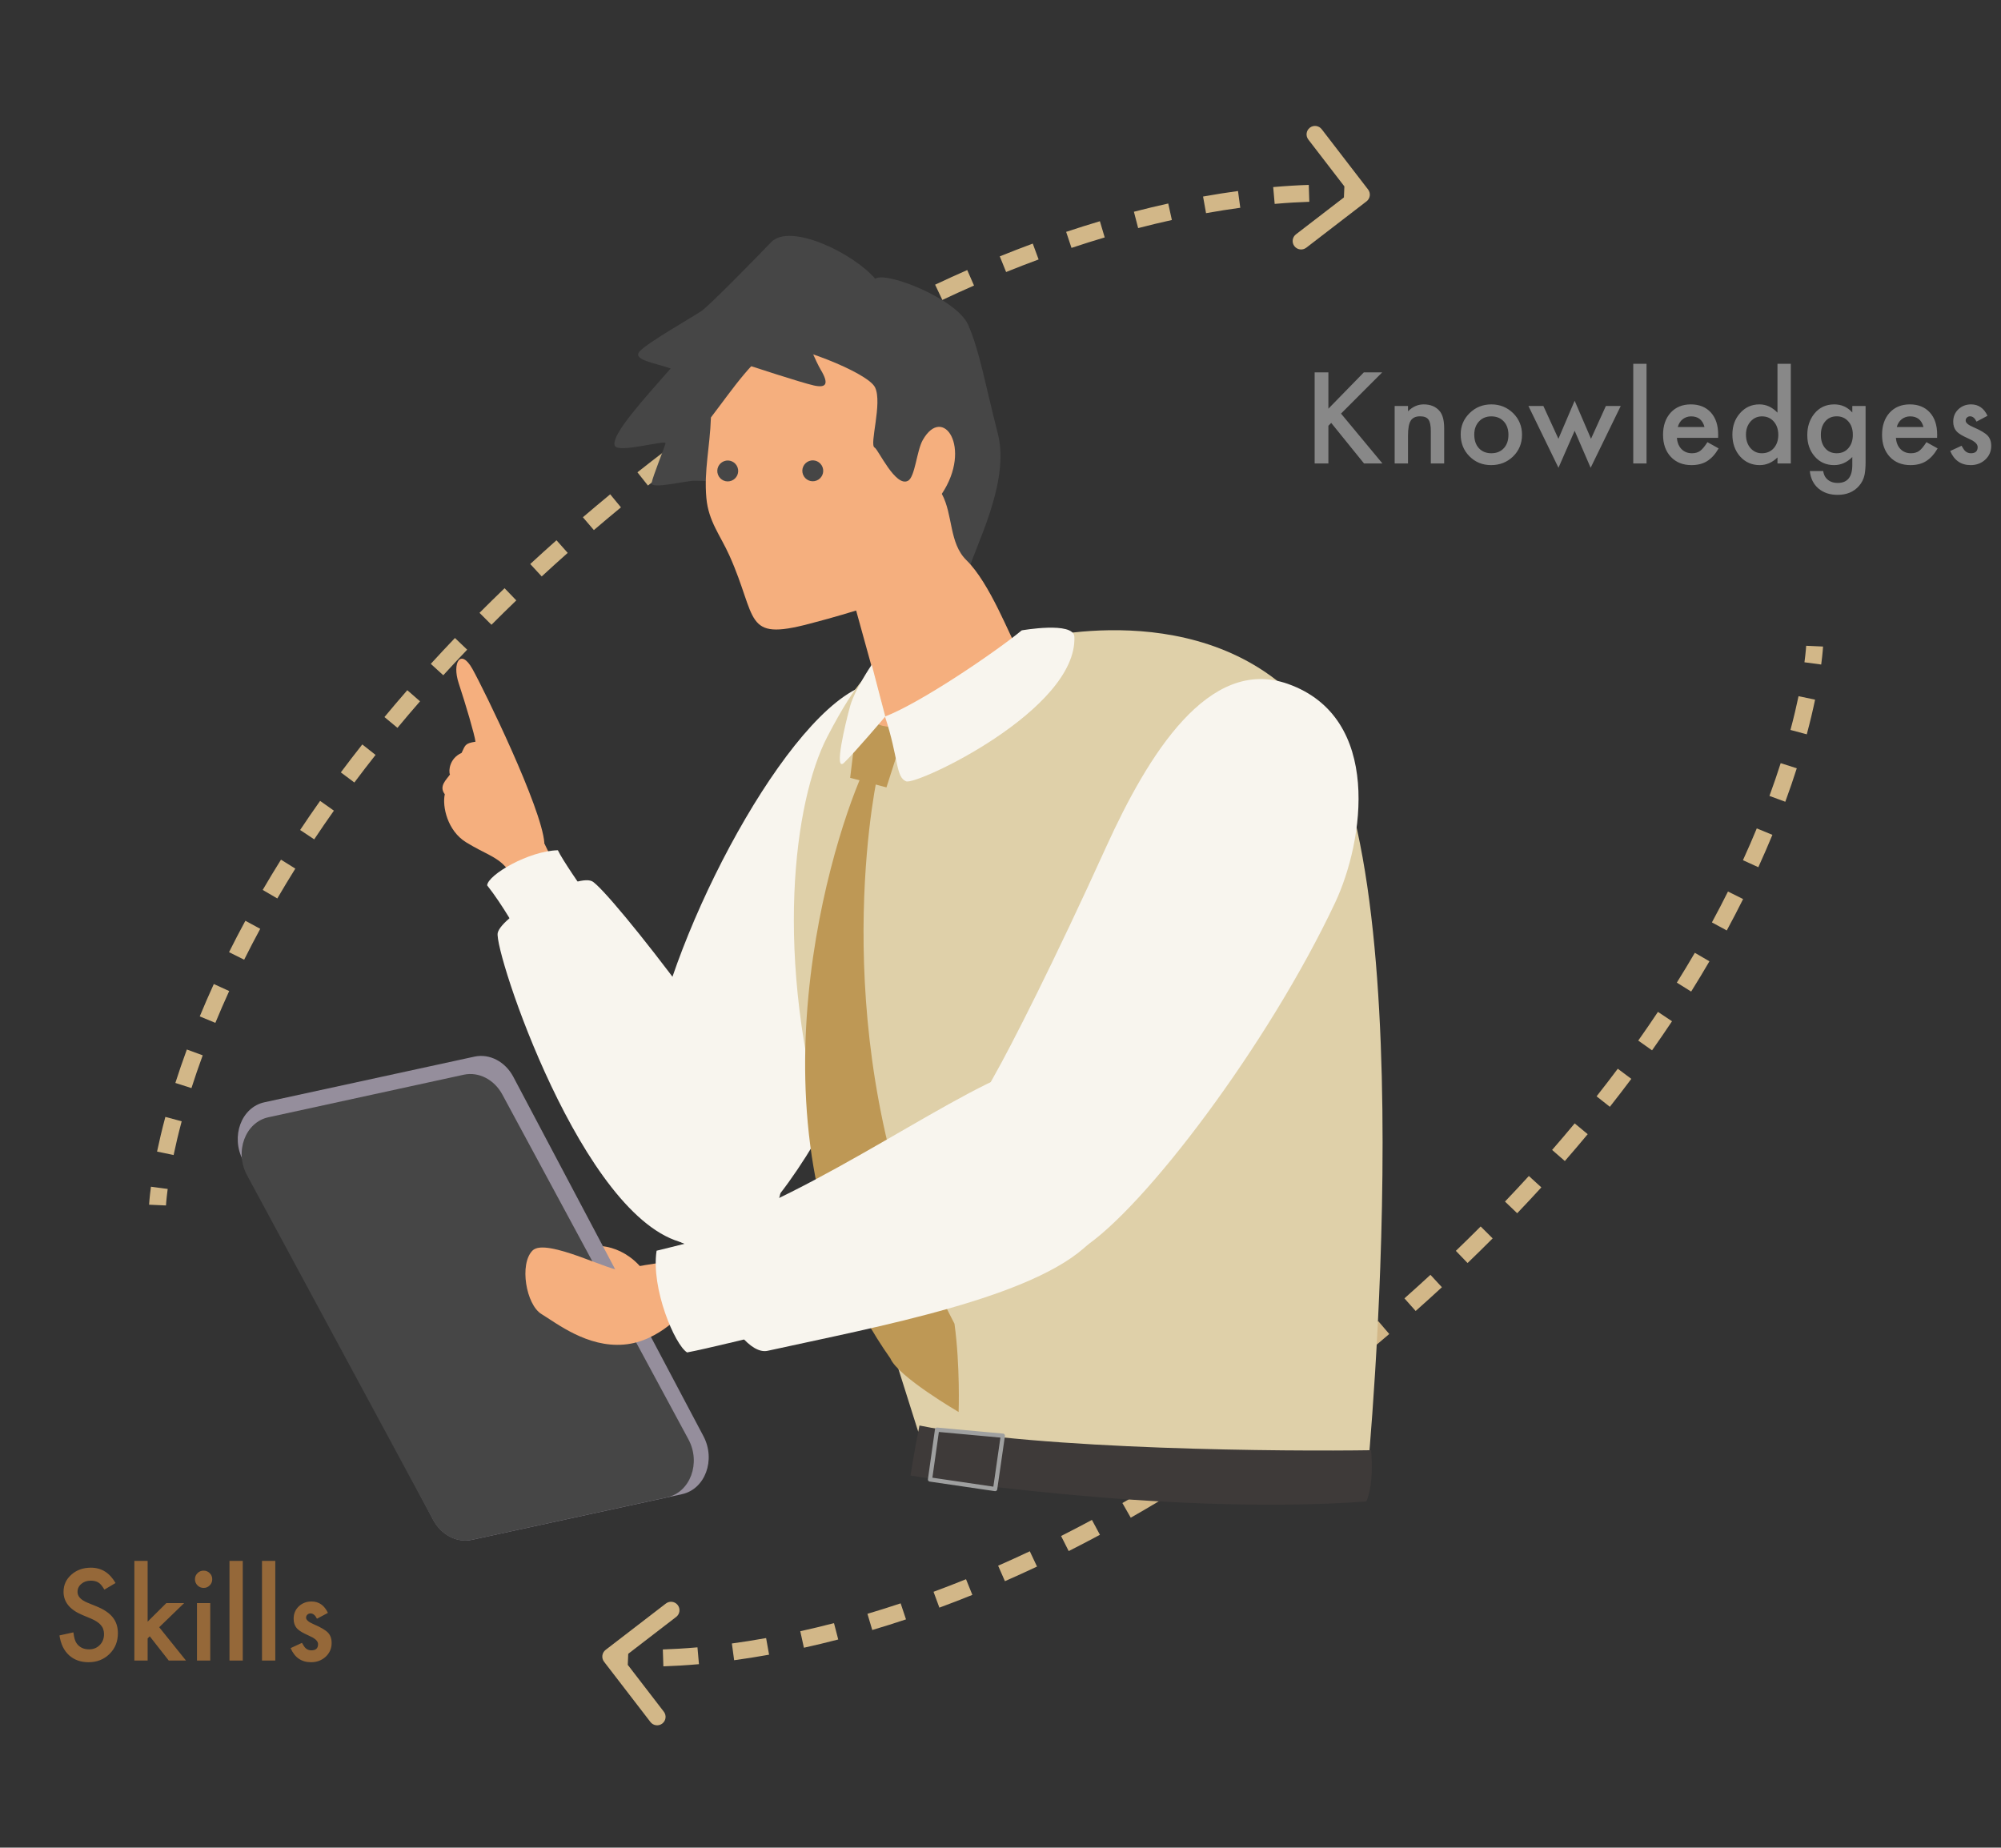
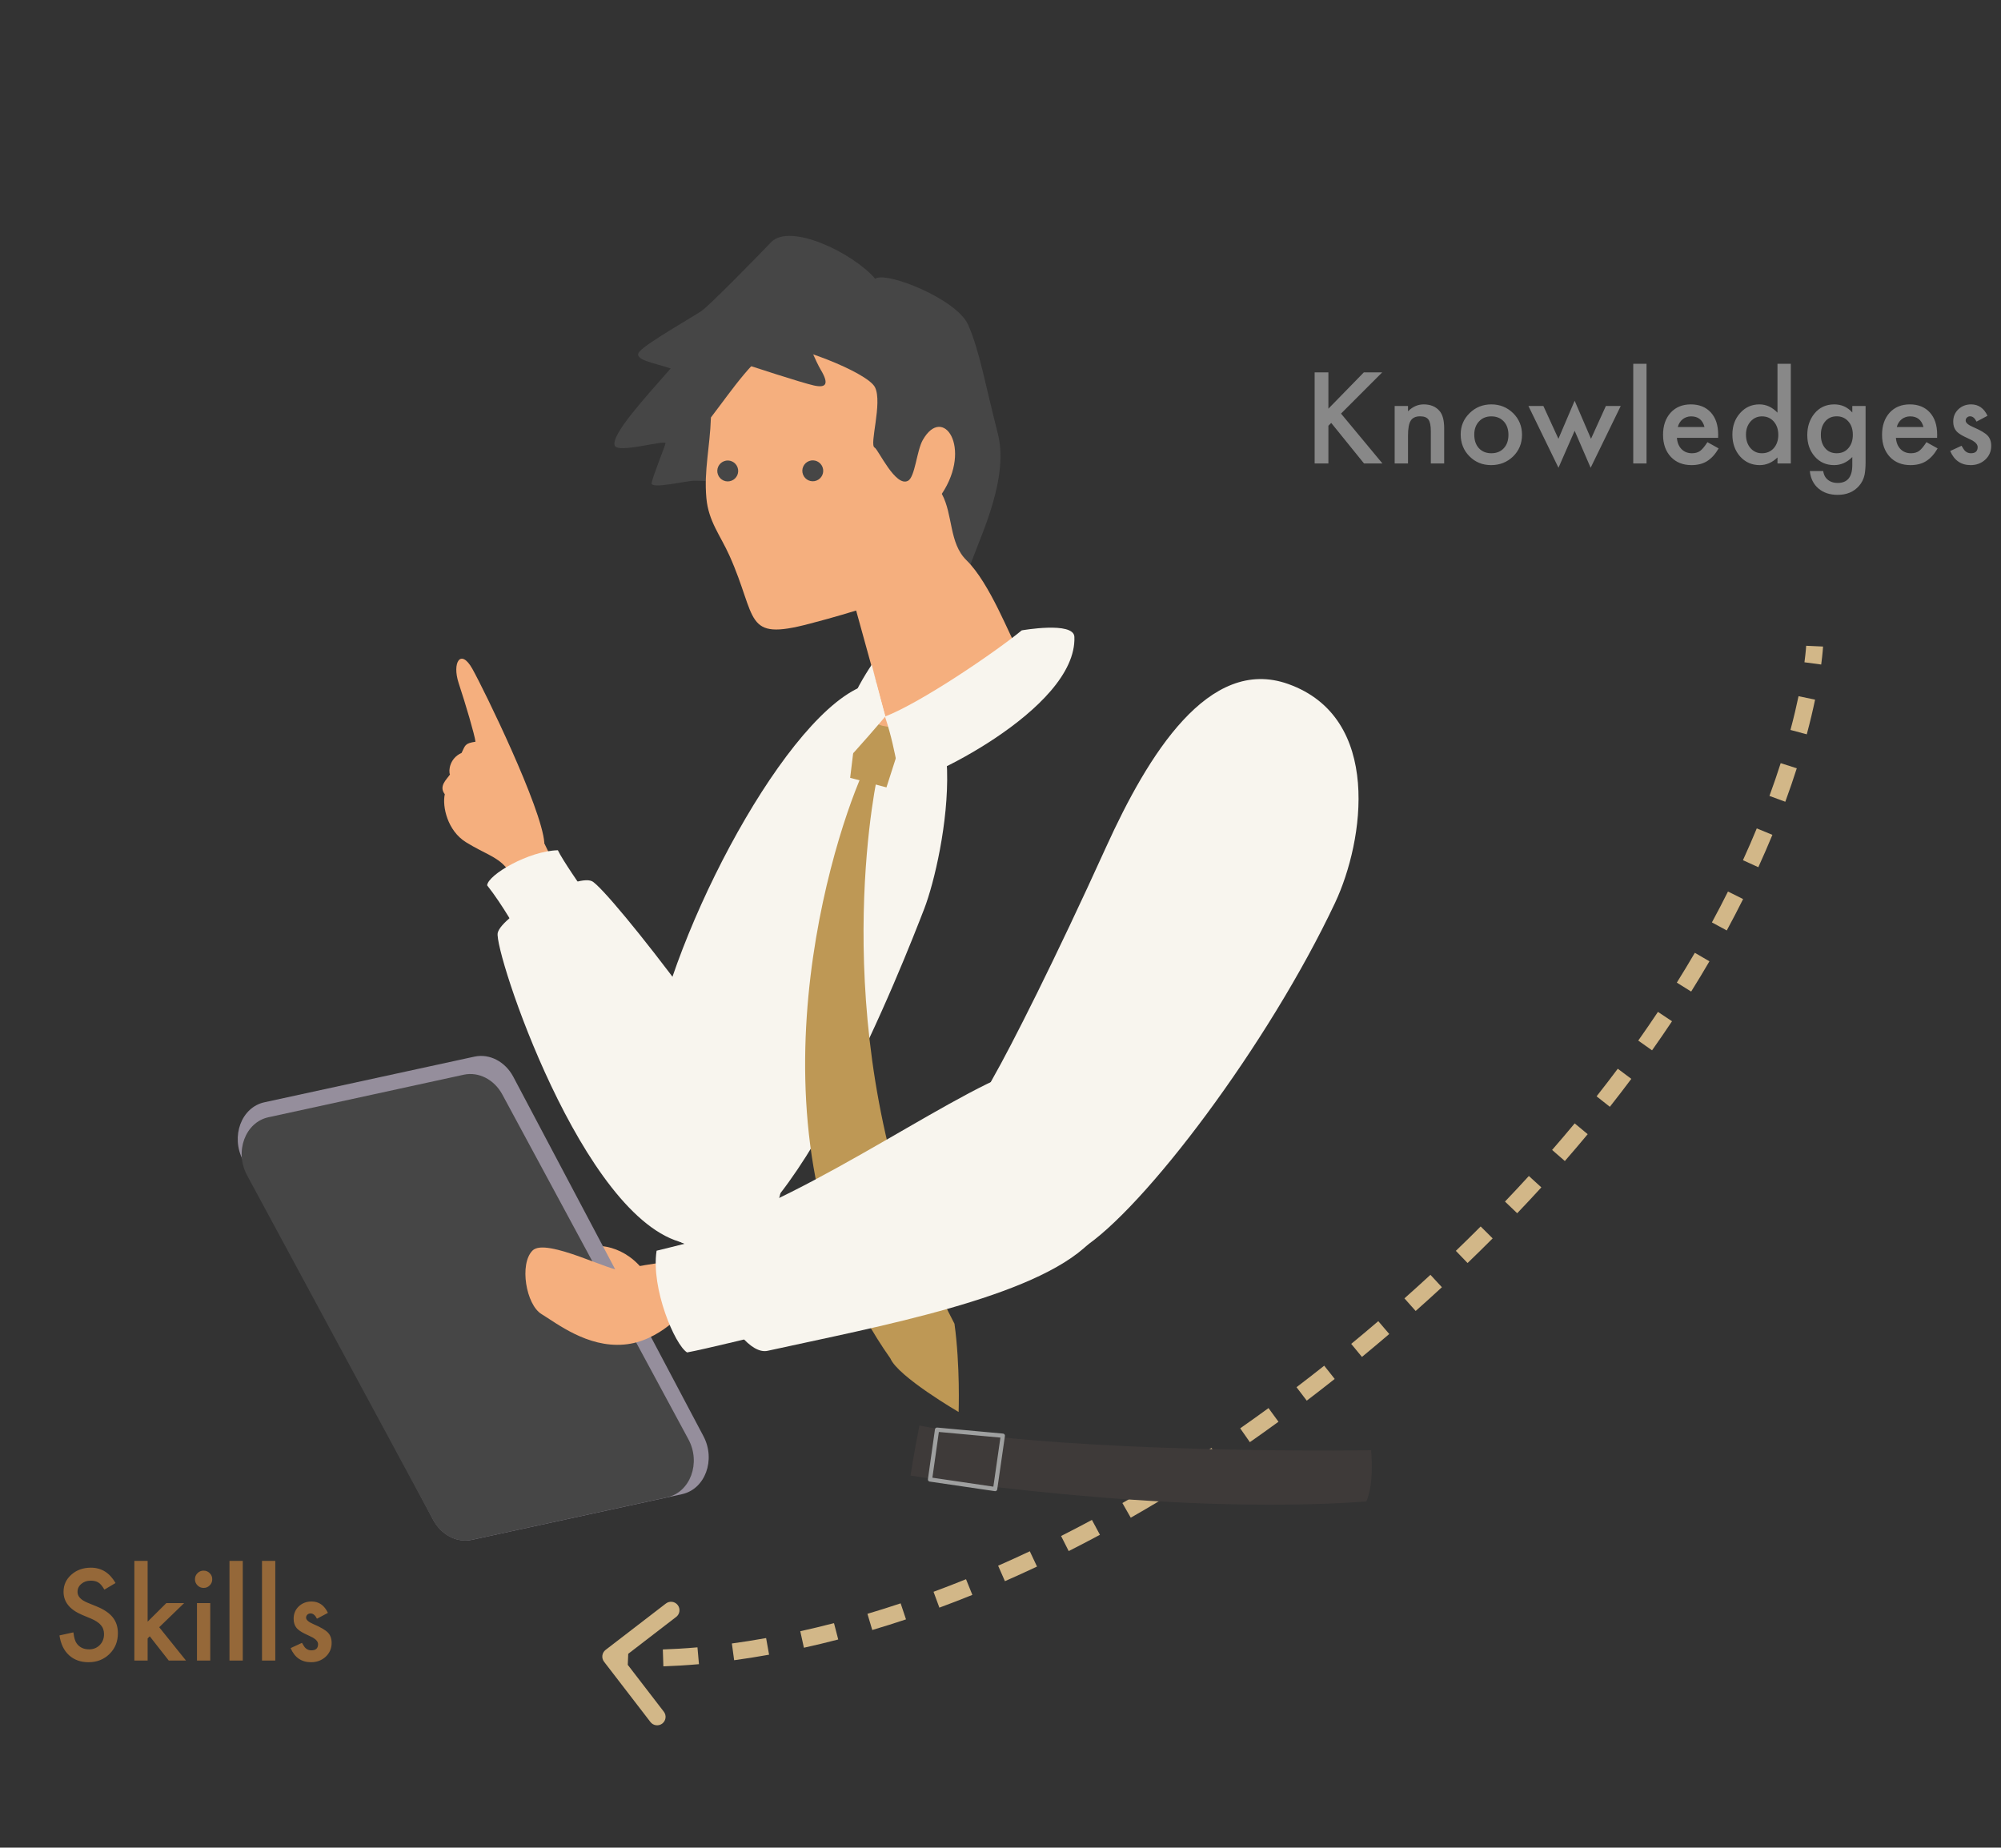
<svg xmlns="http://www.w3.org/2000/svg" width="222" height="205" viewBox="0 0 222 205" fill="none">
  <rect x="0" y="0" width="222" height="205" fill="#333333" stroke="none" />
  <path d="M67.189 183.058C66.778 183.374 66.701 183.963 67.017 184.373L72.162 191.061C72.478 191.471 73.066 191.548 73.477 191.232C73.887 190.916 73.964 190.328 73.648 189.917L69.075 183.973L75.019 179.4C75.43 179.084 75.506 178.495 75.191 178.085C74.875 177.675 74.286 177.598 73.876 177.914L67.189 183.058ZM201.319 71.692C200.383 71.65 200.383 71.65 200.383 71.65C200.383 71.65 200.383 71.65 200.383 71.65C200.383 71.65 200.383 71.65 200.383 71.65C200.383 71.65 200.383 71.65 200.383 71.65C200.383 71.649 200.383 71.65 200.383 71.65C200.383 71.65 200.383 71.651 200.383 71.653C200.382 71.657 200.382 71.663 200.382 71.671C200.381 71.689 200.379 71.716 200.377 71.754C200.372 71.829 200.363 71.945 200.35 72.099C200.323 72.408 200.275 72.872 200.194 73.482L202.052 73.731C202.137 73.092 202.188 72.599 202.218 72.263C202.232 72.095 202.242 71.966 202.248 71.877C202.25 71.833 202.253 71.799 202.254 71.775C202.254 71.763 202.255 71.753 202.255 71.746C202.255 71.743 202.256 71.74 202.256 71.738C202.256 71.737 202.256 71.736 202.256 71.735C202.256 71.735 202.256 71.735 202.256 71.734C202.256 71.734 202.256 71.734 202.256 71.734C202.256 71.734 202.256 71.734 202.256 71.734C202.256 71.734 202.256 71.734 201.319 71.692ZM199.538 77.244C199.307 78.347 199.014 79.6 198.641 80.989L200.452 81.474C200.834 80.051 201.135 78.765 201.373 77.629L199.538 77.244ZM197.558 84.673C197.191 85.822 196.777 87.036 196.309 88.31L198.069 88.956C198.546 87.656 198.969 86.417 199.344 85.243L197.558 84.673ZM194.905 91.912C194.435 93.05 193.925 94.227 193.371 95.44L195.077 96.219C195.64 94.985 196.159 93.787 196.638 92.627L194.905 91.912ZM191.71 98.916C191.153 100.034 190.559 101.177 189.927 102.343L191.576 103.236C192.218 102.051 192.821 100.89 193.388 99.754L191.71 98.916ZM188.033 105.714C187.399 106.799 186.734 107.903 186.034 109.023L187.625 110.016C188.334 108.88 189.01 107.76 189.652 106.658L188.033 105.714ZM183.94 112.271C183.241 113.32 182.513 114.382 181.755 115.455L183.286 116.537C184.055 115.449 184.793 114.373 185.501 113.31L183.94 112.271ZM179.484 118.578C178.728 119.589 177.944 120.61 177.132 121.64L178.605 122.801C179.427 121.759 180.22 120.725 180.986 119.701L179.484 118.578ZM174.703 124.642C173.894 125.617 173.059 126.599 172.198 127.588L173.611 128.819C174.482 127.82 175.327 126.826 176.146 125.84L174.703 124.642ZM169.619 130.478C168.76 131.419 167.877 132.365 166.969 133.316L168.325 134.611C169.243 133.65 170.135 132.694 171.004 131.742L169.619 130.478ZM164.273 136.078C163.378 136.977 162.46 137.879 161.519 138.784L162.819 140.135C163.769 139.221 164.696 138.31 165.601 137.402L164.273 136.078ZM158.699 141.443C157.759 142.311 156.798 143.182 155.815 144.055L157.06 145.456C158.052 144.575 159.022 143.696 159.971 142.82L158.699 141.443ZM152.912 146.585C152.419 147.007 151.92 147.429 151.417 147.852L152.622 149.288C153.13 148.862 153.633 148.436 154.131 148.01L152.912 146.585ZM151.417 147.852C150.913 148.275 150.41 148.693 149.909 149.106L151.101 150.553C151.607 150.137 152.114 149.715 152.622 149.288L151.417 147.852ZM146.914 151.526C145.884 152.343 144.86 153.138 143.842 153.913L144.977 155.405C146.005 154.623 147.039 153.82 148.079 152.996L146.914 151.526ZM140.734 156.23C139.68 157 138.633 157.748 137.593 158.474L138.666 160.011C139.717 159.277 140.775 158.522 141.84 157.745L140.734 156.23ZM134.405 160.65C133.311 161.38 132.226 162.086 131.15 162.769L132.156 164.352C133.243 163.661 134.34 162.947 135.445 162.21L134.405 160.65ZM127.857 164.807C126.734 165.484 125.623 166.136 124.522 166.764L125.451 168.392C126.565 167.757 127.69 167.097 128.825 166.413L127.857 164.807ZM121.144 168.637C119.989 169.258 118.848 169.853 117.721 170.422L118.566 172.096C119.708 171.519 120.864 170.917 122.032 170.288L121.144 168.637ZM114.252 172.117C113.063 172.678 111.891 173.211 110.737 173.717L111.49 175.434C112.66 174.921 113.848 174.381 115.052 173.813L114.252 172.117ZM107.176 175.217C105.951 175.712 104.749 176.176 103.57 176.612L104.219 178.371C105.416 177.929 106.636 177.458 107.878 176.956L107.176 175.217ZM99.922 177.894C98.664 178.314 97.435 178.7 96.238 179.056L96.772 180.853C97.989 180.492 99.237 180.099 100.516 179.672L99.922 177.894ZM92.526 180.089C91.236 180.424 89.989 180.723 88.786 180.988L89.189 182.819C90.415 182.549 91.685 182.245 92.998 181.904L92.526 180.089ZM84.995 181.747C83.659 181.987 82.392 182.184 81.197 182.347L81.449 184.205C82.67 184.039 83.964 183.837 85.326 183.592L84.995 181.747ZM77.38 182.775C75.948 182.901 74.664 182.973 73.537 183.01L73.598 184.884C74.758 184.846 76.077 184.772 77.545 184.643L77.38 182.775ZM69.719 183.003C69.104 182.978 68.638 182.944 68.329 182.917C68.175 182.904 68.06 182.892 67.985 182.884C67.947 182.88 67.92 182.877 67.903 182.874C67.894 182.873 67.888 182.873 67.884 182.872C67.882 182.872 67.881 182.872 67.881 182.872C67.881 182.872 67.881 182.872 67.881 182.872C67.881 182.872 67.881 182.872 67.881 182.872C67.881 182.872 67.881 182.872 67.881 182.872C67.881 182.872 67.881 182.872 67.881 182.872C67.881 182.872 67.881 182.872 67.76 183.801C67.639 184.731 67.639 184.731 67.639 184.731C67.639 184.731 67.639 184.731 67.639 184.731C67.639 184.731 67.64 184.731 67.64 184.731C67.64 184.731 67.64 184.731 67.641 184.731C67.641 184.731 67.642 184.732 67.643 184.732C67.645 184.732 67.648 184.732 67.652 184.733C67.658 184.734 67.668 184.735 67.68 184.736C67.704 184.739 67.737 184.743 67.782 184.748C67.87 184.757 67.999 184.77 68.167 184.785C68.503 184.814 68.997 184.85 69.641 184.876L69.719 183.003ZM67.189 183.058C66.778 183.374 66.701 183.963 67.017 184.373L72.162 191.061C72.478 191.471 73.066 191.548 73.477 191.232C73.887 190.916 73.964 190.328 73.648 189.917L69.075 183.973L75.019 179.4C75.43 179.084 75.506 178.495 75.191 178.085C74.875 177.675 74.286 177.598 73.876 177.914L67.189 183.058ZM201.319 71.692C200.383 71.65 200.383 71.65 200.383 71.65C200.383 71.65 200.383 71.65 200.383 71.65C200.383 71.65 200.383 71.65 200.383 71.65C200.383 71.65 200.383 71.65 200.383 71.65C200.383 71.649 200.383 71.65 200.383 71.65C200.383 71.65 200.383 71.651 200.383 71.653C200.382 71.657 200.382 71.663 200.382 71.671C200.381 71.689 200.379 71.716 200.377 71.754C200.372 71.829 200.363 71.945 200.35 72.099C200.323 72.408 200.275 72.872 200.194 73.482L202.052 73.731C202.137 73.092 202.188 72.599 202.218 72.263C202.232 72.095 202.242 71.966 202.248 71.877C202.25 71.833 202.253 71.799 202.254 71.775C202.254 71.763 202.255 71.753 202.255 71.746C202.255 71.743 202.256 71.74 202.256 71.738C202.256 71.737 202.256 71.736 202.256 71.735C202.256 71.735 202.256 71.735 202.256 71.734C202.256 71.734 202.256 71.734 202.256 71.734C202.256 71.734 202.256 71.734 202.256 71.734C202.256 71.734 202.256 71.734 201.319 71.692ZM199.538 77.244C199.307 78.347 199.014 79.6 198.641 80.989L200.452 81.474C200.834 80.051 201.135 78.765 201.373 77.629L199.538 77.244ZM197.558 84.673C197.191 85.822 196.777 87.036 196.309 88.31L198.069 88.956C198.546 87.656 198.969 86.417 199.344 85.243L197.558 84.673ZM194.905 91.912C194.435 93.05 193.925 94.227 193.371 95.44L195.077 96.219C195.64 94.985 196.159 93.787 196.638 92.627L194.905 91.912ZM191.71 98.916C191.153 100.034 190.559 101.177 189.927 102.343L191.576 103.236C192.218 102.051 192.821 100.89 193.388 99.754L191.71 98.916ZM188.033 105.714C187.399 106.799 186.734 107.903 186.034 109.023L187.625 110.016C188.334 108.88 189.01 107.76 189.652 106.658L188.033 105.714ZM183.94 112.271C183.241 113.32 182.513 114.382 181.755 115.455L183.286 116.537C184.055 115.449 184.793 114.373 185.501 113.31L183.94 112.271ZM179.484 118.578C178.728 119.589 177.944 120.61 177.132 121.64L178.605 122.801C179.427 121.759 180.22 120.725 180.986 119.701L179.484 118.578ZM174.703 124.642C173.894 125.617 173.059 126.599 172.198 127.588L173.611 128.819C174.482 127.82 175.327 126.826 176.146 125.84L174.703 124.642ZM169.619 130.478C168.76 131.419 167.877 132.365 166.969 133.316L168.325 134.611C169.243 133.65 170.135 132.694 171.004 131.742L169.619 130.478ZM164.273 136.078C163.378 136.977 162.46 137.879 161.519 138.784L162.819 140.135C163.769 139.221 164.696 138.31 165.601 137.402L164.273 136.078ZM158.699 141.443C157.759 142.311 156.798 143.182 155.815 144.055L157.06 145.456C158.052 144.575 159.022 143.696 159.971 142.82L158.699 141.443ZM152.912 146.585C152.419 147.007 151.92 147.429 151.417 147.852L152.622 149.288C153.13 148.862 153.633 148.436 154.131 148.01L152.912 146.585ZM151.417 147.852C150.913 148.275 150.41 148.693 149.909 149.106L151.101 150.553C151.607 150.137 152.114 149.715 152.622 149.288L151.417 147.852ZM146.914 151.526C145.884 152.343 144.86 153.138 143.842 153.913L144.977 155.405C146.005 154.623 147.039 153.82 148.079 152.996L146.914 151.526ZM140.734 156.23C139.68 157 138.633 157.748 137.593 158.474L138.666 160.011C139.717 159.277 140.775 158.522 141.84 157.745L140.734 156.23ZM134.405 160.65C133.311 161.38 132.226 162.086 131.15 162.769L132.156 164.352C133.243 163.661 134.34 162.947 135.445 162.21L134.405 160.65ZM127.857 164.807C126.734 165.484 125.623 166.136 124.522 166.764L125.451 168.392C126.565 167.757 127.69 167.097 128.825 166.413L127.857 164.807ZM121.144 168.637C119.989 169.258 118.848 169.853 117.721 170.422L118.566 172.096C119.708 171.519 120.864 170.917 122.032 170.288L121.144 168.637ZM114.252 172.117C113.063 172.678 111.891 173.211 110.737 173.717L111.49 175.434C112.66 174.921 113.848 174.381 115.052 173.813L114.252 172.117ZM107.176 175.217C105.951 175.712 104.749 176.176 103.57 176.612L104.219 178.371C105.416 177.929 106.636 177.458 107.878 176.956L107.176 175.217ZM99.922 177.894C98.664 178.314 97.435 178.7 96.238 179.056L96.772 180.853C97.989 180.492 99.237 180.099 100.516 179.672L99.922 177.894ZM92.526 180.089C91.236 180.424 89.989 180.723 88.786 180.988L89.189 182.819C90.415 182.549 91.685 182.245 92.998 181.904L92.526 180.089ZM84.995 181.747C83.659 181.987 82.392 182.184 81.197 182.347L81.449 184.205C82.67 184.039 83.964 183.837 85.326 183.592L84.995 181.747ZM77.38 182.775C75.948 182.901 74.664 182.973 73.537 183.01L73.598 184.884C74.758 184.846 76.077 184.772 77.545 184.643L77.38 182.775ZM69.719 183.003C69.104 182.978 68.638 182.944 68.329 182.917C68.175 182.904 68.06 182.892 67.985 182.884C67.947 182.88 67.92 182.877 67.903 182.874C67.894 182.873 67.888 182.873 67.884 182.872C67.882 182.872 67.881 182.872 67.881 182.872C67.881 182.872 67.881 182.872 67.881 182.872C67.881 182.872 67.881 182.872 67.881 182.872C67.881 182.872 67.881 182.872 67.881 182.872C67.881 182.872 67.881 182.872 67.881 182.872C67.881 182.872 67.881 182.872 67.76 183.801C67.639 184.731 67.639 184.731 67.639 184.731C67.639 184.731 67.639 184.731 67.639 184.731C67.639 184.731 67.64 184.731 67.64 184.731C67.64 184.731 67.64 184.731 67.641 184.731C67.641 184.731 67.642 184.732 67.643 184.732C67.645 184.732 67.648 184.732 67.652 184.733C67.658 184.734 67.668 184.735 67.68 184.736C67.704 184.739 67.737 184.743 67.782 184.748C67.87 184.757 67.999 184.77 68.167 184.785C68.503 184.814 68.997 184.85 69.641 184.876L69.719 183.003Z" fill="#D2B788" />
-   <path d="M151.61 22.34C152.021 22.024 152.097 21.436 151.782 21.025L146.637 14.338C146.321 13.928 145.732 13.851 145.322 14.166C144.912 14.482 144.835 15.071 145.151 15.481L149.724 21.425L143.78 25.999C143.369 26.314 143.292 26.903 143.608 27.314C143.924 27.724 144.512 27.801 144.923 27.485L151.61 22.34ZM17.48 133.706C18.416 133.748 18.416 133.748 18.416 133.748C18.416 133.748 18.416 133.748 18.416 133.749C18.416 133.749 18.416 133.749 18.416 133.749C18.416 133.749 18.416 133.749 18.416 133.749C18.416 133.749 18.416 133.749 18.416 133.749C18.416 133.748 18.416 133.747 18.416 133.745C18.416 133.742 18.417 133.736 18.417 133.727C18.418 133.71 18.42 133.682 18.422 133.645C18.427 133.569 18.436 133.454 18.449 133.3C18.476 132.991 18.524 132.526 18.605 131.916L16.747 131.668C16.661 132.307 16.611 132.8 16.581 133.136C16.567 133.304 16.557 133.433 16.551 133.521C16.548 133.566 16.546 133.6 16.545 133.624C16.544 133.636 16.544 133.645 16.544 133.652C16.543 133.655 16.543 133.658 16.543 133.66C16.543 133.661 16.543 133.662 16.543 133.663C16.543 133.663 16.543 133.664 16.543 133.664C16.543 133.664 16.543 133.664 16.543 133.664C16.543 133.664 16.543 133.665 16.543 133.665C16.543 133.665 16.543 133.665 17.48 133.706ZM19.261 128.154C19.492 127.051 19.785 125.799 20.157 124.41L18.346 123.924C17.965 125.348 17.663 126.634 17.425 127.77L19.261 128.154ZM21.241 120.726C21.608 119.577 22.022 118.363 22.49 117.089L20.73 116.443C20.253 117.742 19.83 118.981 19.455 120.155L21.241 120.726ZM23.894 113.487C24.364 112.348 24.874 111.171 25.427 109.958L23.722 109.18C23.159 110.414 22.639 111.612 22.161 112.772L23.894 113.487ZM27.088 106.482C27.646 105.365 28.24 104.222 28.871 103.055L27.223 102.162C26.581 103.347 25.978 104.509 25.411 105.644L27.088 106.482ZM30.766 99.685C31.399 98.599 32.065 97.496 32.764 96.375L31.174 95.382C30.465 96.518 29.789 97.638 29.146 98.74L30.766 99.685ZM34.859 93.128C35.557 92.079 36.285 91.017 37.044 89.943L35.513 88.861C34.744 89.949 34.006 91.025 33.298 92.089L34.859 93.128ZM39.315 86.82C40.071 85.809 40.854 84.788 41.666 83.759L40.194 82.598C39.372 83.64 38.579 84.673 37.813 85.698L39.315 86.82ZM44.096 80.756C44.905 79.781 45.74 78.799 46.601 77.811L45.187 76.579C44.316 77.579 43.472 78.572 42.653 79.559L44.096 80.756ZM49.179 74.921C50.039 73.979 50.922 73.033 51.83 72.082L50.474 70.787C49.556 71.748 48.663 72.705 47.795 73.656L49.179 74.921ZM54.526 69.32C55.421 68.422 56.339 67.52 57.28 66.615L55.98 65.263C55.03 66.177 54.103 67.089 53.198 67.996L54.526 69.32ZM60.1 63.956C61.04 63.088 62.001 62.217 62.984 61.344L61.738 59.942C60.747 60.823 59.776 61.702 58.828 62.579L60.1 63.956ZM65.886 58.814C66.38 58.392 66.879 57.969 67.382 57.546L66.177 56.11C65.669 56.537 65.165 56.963 64.668 57.389L65.886 58.814ZM67.382 57.546C67.886 57.123 68.389 56.705 68.89 56.292L67.698 54.845C67.192 55.262 66.685 55.683 66.177 56.11L67.382 57.546ZM71.885 53.872C72.915 53.056 73.939 52.26 74.957 51.485L73.821 49.993C72.793 50.776 71.76 51.579 70.72 52.403L71.885 53.872ZM78.064 49.168C79.119 48.399 80.166 47.651 81.206 46.924L80.132 45.387C79.082 46.121 78.024 46.877 76.959 47.654L78.064 49.168ZM84.394 44.748C85.488 44.019 86.573 43.313 87.648 42.63L86.643 41.047C85.556 41.737 84.459 42.451 83.354 43.188L84.394 44.748ZM90.942 40.591C92.064 39.914 93.176 39.263 94.277 38.635L93.347 37.006C92.234 37.642 91.109 38.301 89.974 38.986L90.942 40.591ZM97.655 36.762C98.809 36.141 99.951 35.546 101.078 34.976L100.232 33.303C99.091 33.88 97.935 34.482 96.766 35.111L97.655 36.762ZM104.547 33.281C105.736 32.72 106.908 32.187 108.062 31.681L107.309 29.964C106.139 30.477 104.951 31.017 103.746 31.586L104.547 33.281ZM111.623 30.181C112.848 29.686 114.05 29.222 115.229 28.787L114.58 27.028C113.383 27.47 112.163 27.941 110.921 28.443L111.623 30.181ZM118.877 27.505C120.135 27.085 121.364 26.698 122.561 26.343L122.027 24.545C120.81 24.907 119.561 25.3 118.283 25.726L118.877 27.505ZM126.272 25.309C127.563 24.974 128.81 24.676 130.013 24.41L129.609 22.579C128.384 22.85 127.114 23.153 125.801 23.494L126.272 25.309ZM133.804 23.651C135.14 23.412 136.407 23.214 137.602 23.052L137.35 21.194C136.129 21.36 134.835 21.561 133.473 21.806L133.804 23.651ZM141.418 22.623C142.851 22.497 144.135 22.425 145.262 22.389L145.201 20.515C144.041 20.552 142.722 20.627 141.254 20.756L141.418 22.623ZM149.08 22.395C149.695 22.421 150.161 22.454 150.47 22.481C150.624 22.495 150.739 22.506 150.814 22.515C150.852 22.519 150.879 22.522 150.896 22.524C150.905 22.525 150.911 22.526 150.915 22.526C150.916 22.526 150.917 22.527 150.918 22.527C150.918 22.527 150.918 22.527 150.918 22.527C150.918 22.527 150.918 22.527 150.918 22.527C150.918 22.527 150.918 22.527 150.918 22.527C150.918 22.527 150.918 22.527 150.918 22.527C150.917 22.527 150.917 22.527 151.039 21.597C151.16 20.667 151.16 20.667 151.16 20.667C151.16 20.667 151.159 20.667 151.159 20.667C151.159 20.667 151.159 20.667 151.159 20.667C151.159 20.667 151.158 20.667 151.158 20.667C151.157 20.667 151.156 20.667 151.155 20.667C151.153 20.666 151.151 20.666 151.147 20.666C151.14 20.665 151.131 20.664 151.119 20.662C151.095 20.659 151.061 20.655 151.017 20.651C150.929 20.641 150.8 20.628 150.632 20.613C150.296 20.584 149.802 20.549 149.158 20.522L149.08 22.395ZM151.61 22.34C152.021 22.024 152.097 21.436 151.782 21.025L146.637 14.338C146.321 13.928 145.732 13.851 145.322 14.166C144.912 14.482 144.835 15.071 145.151 15.481L149.724 21.425L143.78 25.999C143.369 26.314 143.292 26.903 143.608 27.314C143.924 27.724 144.512 27.801 144.923 27.485L151.61 22.34ZM17.48 133.706C18.416 133.748 18.416 133.748 18.416 133.748C18.416 133.748 18.416 133.748 18.416 133.749C18.416 133.749 18.416 133.749 18.416 133.749C18.416 133.749 18.416 133.749 18.416 133.749C18.416 133.749 18.416 133.749 18.416 133.749C18.416 133.748 18.416 133.747 18.416 133.745C18.416 133.742 18.417 133.736 18.417 133.727C18.418 133.71 18.42 133.682 18.422 133.645C18.427 133.569 18.436 133.454 18.449 133.3C18.476 132.991 18.524 132.526 18.605 131.916L16.747 131.668C16.661 132.307 16.611 132.8 16.581 133.136C16.567 133.304 16.557 133.433 16.551 133.521C16.548 133.566 16.546 133.6 16.545 133.624C16.544 133.636 16.544 133.645 16.544 133.652C16.543 133.655 16.543 133.658 16.543 133.66C16.543 133.661 16.543 133.662 16.543 133.663C16.543 133.663 16.543 133.664 16.543 133.664C16.543 133.664 16.543 133.664 16.543 133.664C16.543 133.664 16.543 133.665 16.543 133.665C16.543 133.665 16.543 133.665 17.48 133.706ZM19.261 128.154C19.492 127.051 19.785 125.799 20.157 124.41L18.346 123.924C17.965 125.348 17.663 126.634 17.425 127.77L19.261 128.154ZM21.241 120.726C21.608 119.577 22.022 118.363 22.49 117.089L20.73 116.443C20.253 117.742 19.83 118.981 19.455 120.155L21.241 120.726ZM23.894 113.487C24.364 112.348 24.874 111.171 25.427 109.958L23.722 109.18C23.159 110.414 22.639 111.612 22.161 112.772L23.894 113.487ZM27.088 106.482C27.646 105.365 28.24 104.222 28.871 103.055L27.223 102.162C26.581 103.347 25.978 104.509 25.411 105.644L27.088 106.482ZM30.766 99.685C31.399 98.599 32.065 97.496 32.764 96.375L31.174 95.382C30.465 96.518 29.789 97.638 29.146 98.74L30.766 99.685ZM34.859 93.128C35.557 92.079 36.285 91.017 37.044 89.943L35.513 88.861C34.744 89.949 34.006 91.025 33.298 92.089L34.859 93.128ZM39.315 86.82C40.071 85.809 40.854 84.788 41.666 83.759L40.194 82.598C39.372 83.64 38.579 84.673 37.813 85.698L39.315 86.82ZM44.096 80.756C44.905 79.781 45.74 78.799 46.601 77.811L45.187 76.579C44.316 77.579 43.472 78.572 42.653 79.559L44.096 80.756ZM49.179 74.921C50.039 73.979 50.922 73.033 51.83 72.082L50.474 70.787C49.556 71.748 48.663 72.705 47.795 73.656L49.179 74.921ZM54.526 69.32C55.421 68.422 56.339 67.52 57.28 66.615L55.98 65.263C55.03 66.177 54.103 67.089 53.198 67.996L54.526 69.32ZM60.1 63.956C61.04 63.088 62.001 62.217 62.984 61.344L61.738 59.942C60.747 60.823 59.776 61.702 58.828 62.579L60.1 63.956ZM65.886 58.814C66.38 58.392 66.879 57.969 67.382 57.546L66.177 56.11C65.669 56.537 65.165 56.963 64.668 57.389L65.886 58.814ZM67.382 57.546C67.886 57.123 68.389 56.705 68.89 56.292L67.698 54.845C67.192 55.262 66.685 55.683 66.177 56.11L67.382 57.546ZM71.885 53.872C72.915 53.056 73.939 52.26 74.957 51.485L73.821 49.993C72.793 50.776 71.76 51.579 70.72 52.403L71.885 53.872ZM78.064 49.168C79.119 48.399 80.166 47.651 81.206 46.924L80.132 45.387C79.082 46.121 78.024 46.877 76.959 47.654L78.064 49.168ZM84.394 44.748C85.488 44.019 86.573 43.313 87.648 42.63L86.643 41.047C85.556 41.737 84.459 42.451 83.354 43.188L84.394 44.748ZM90.942 40.591C92.064 39.914 93.176 39.263 94.277 38.635L93.347 37.006C92.234 37.642 91.109 38.301 89.974 38.986L90.942 40.591ZM97.655 36.762C98.809 36.141 99.951 35.546 101.078 34.976L100.232 33.303C99.091 33.88 97.935 34.482 96.766 35.111L97.655 36.762ZM104.547 33.281C105.736 32.72 106.908 32.187 108.062 31.681L107.309 29.964C106.139 30.477 104.951 31.017 103.746 31.586L104.547 33.281ZM111.623 30.181C112.848 29.686 114.05 29.222 115.229 28.787L114.58 27.028C113.383 27.47 112.163 27.941 110.921 28.443L111.623 30.181ZM118.877 27.505C120.135 27.085 121.364 26.698 122.561 26.343L122.027 24.545C120.81 24.907 119.561 25.3 118.283 25.726L118.877 27.505ZM126.272 25.309C127.563 24.974 128.81 24.676 130.013 24.41L129.609 22.579C128.384 22.85 127.114 23.153 125.801 23.494L126.272 25.309ZM133.804 23.651C135.14 23.412 136.407 23.214 137.602 23.052L137.35 21.194C136.129 21.36 134.835 21.561 133.473 21.806L133.804 23.651ZM141.418 22.623C142.851 22.497 144.135 22.425 145.262 22.389L145.201 20.515C144.041 20.552 142.722 20.627 141.254 20.756L141.418 22.623ZM149.08 22.395C149.695 22.421 150.161 22.454 150.47 22.481C150.624 22.495 150.739 22.506 150.814 22.515C150.852 22.519 150.879 22.522 150.896 22.524C150.905 22.525 150.911 22.526 150.915 22.526C150.916 22.526 150.917 22.527 150.918 22.527C150.918 22.527 150.918 22.527 150.918 22.527C150.918 22.527 150.918 22.527 150.918 22.527C150.918 22.527 150.918 22.527 150.918 22.527C150.918 22.527 150.918 22.527 150.918 22.527C150.917 22.527 150.917 22.527 151.039 21.597C151.16 20.667 151.16 20.667 151.16 20.667C151.16 20.667 151.159 20.667 151.159 20.667C151.159 20.667 151.159 20.667 151.159 20.667C151.159 20.667 151.158 20.667 151.158 20.667C151.157 20.667 151.156 20.667 151.155 20.667C151.153 20.666 151.151 20.666 151.147 20.666C151.14 20.665 151.131 20.664 151.119 20.662C151.095 20.659 151.061 20.655 151.017 20.651C150.929 20.641 150.8 20.628 150.632 20.613C150.296 20.584 149.802 20.549 149.158 20.522L149.08 22.395Z" fill="#D2B788" />
  <path d="M60.393 93.512C60.094 89.619 53.697 76.514 52.407 74.21C51.118 71.907 50.128 73.496 50.888 75.8C51.648 78.103 52.661 81.512 52.752 82.295C51.533 82.479 51.625 82.71 51.21 83.539C49.899 84.115 49.737 85.497 49.921 85.934C49.53 86.51 48.656 87.224 49.347 88.122C49.047 89.481 49.646 92.176 51.694 93.443C53.742 94.71 55.054 95.009 56.09 96.184C57.148 97.359 58.23 99.224 58.23 99.224L62.258 97.427L60.371 93.535L60.393 93.512Z" fill="#F5AF7E" />
  <path d="M96.992 75.772C88.568 77.085 75.45 101.247 72.527 115.849C69.189 132.502 72.711 138.099 77.935 138.445C87.647 139.09 100.307 106.59 102.539 100.832C104.748 95.097 108.937 73.906 96.992 75.772Z" fill="#F8F5EE" />
  <path d="M86.543 127.273C84.656 120.616 67.487 98.62 65.669 97.768C63.85 96.915 55.68 101.545 55.22 103.503C54.759 105.461 64.61 135.358 75.91 137.914C87.188 140.471 87.396 130.267 86.543 127.273Z" fill="#F8F5EE" />
  <path d="M64.679 98.689C64.679 98.689 62.354 95.349 61.893 94.336C58.695 94.405 54.161 97.031 54.045 98.228C55.795 100.44 57.475 103.503 57.475 103.503L64.701 98.689H64.679Z" fill="#F8F5EE" />
-   <path d="M151.719 163.394L101.868 158.834L91.764 126.841C85.688 106.088 88.151 88.767 91.764 81.788C95.378 74.81 96.781 74.533 96.781 74.533L114.342 71.009C114.342 71.009 133.583 65.689 144.93 78.587C158.44 93.927 151.719 163.394 151.719 163.394Z" fill="#DFD0A9" />
  <path d="M100.488 80.683L98.348 87.362L94.32 86.302L94.988 80.821L98.21 79.508L100.488 80.683Z" fill="#BE9855" />
  <path d="M107.459 63.336C108.058 60.871 112.108 53.57 110.704 48.111C109.3 42.629 108.678 38.921 107.413 36.042C106.147 33.163 98.276 30.053 97.102 30.928C94.617 28.049 87.643 24.686 85.548 26.875C83.454 29.063 78.713 33.877 77.838 34.498C76.964 35.097 71.832 38.022 70.98 38.967C70.105 39.911 72.568 40.257 74.409 40.879C71.44 44.264 67.803 48.226 68.195 49.424C68.494 50.368 73.949 48.733 73.833 49.193C73.719 49.677 72.43 52.833 72.292 53.593C72.153 54.33 76.342 53.293 77.056 53.339C77.24 53.339 80.048 53.27 81.59 54.307C86.216 57.393 96.112 63.911 96.112 63.911L107.436 63.359L107.459 63.336Z" fill="#464646" />
  <path d="M112.936 72.091C112.062 70.686 109.83 64.698 107.229 62.164C105.272 60.252 105.756 57.143 104.49 54.793C107.896 49.68 104.628 44.843 102.373 48.828C101.705 50.003 101.521 52.928 100.739 53.342C99.358 54.102 97.425 49.841 97.033 49.657C96.412 49.381 97.931 44.705 97.079 42.977C96.227 41.25 87.505 38.002 86.146 38.486C83.845 39.315 81.29 43.162 78.874 46.317C78.759 49.68 78.091 52.191 78.368 55.254C78.598 57.834 79.909 59.377 80.923 61.634C84.076 68.659 82.441 71.147 89.783 69.212C92.637 68.475 94.984 67.738 94.984 67.738L98.23 79.485C92.085 82.11 119.818 80.82 112.96 72.068L112.936 72.091Z" fill="#F5AF7E" />
  <path d="M89.091 52.653C89.322 53.252 89.989 53.551 90.587 53.321C91.185 53.091 91.484 52.423 91.255 51.824C91.024 51.225 90.356 50.925 89.758 51.156C89.16 51.386 88.861 52.054 89.091 52.653Z" fill="#464646" />
  <path d="M79.658 52.669C79.888 53.267 80.555 53.567 81.153 53.337C81.752 53.106 82.051 52.438 81.821 51.839C81.591 51.24 80.923 50.941 80.325 51.171C79.726 51.402 79.427 52.07 79.658 52.669Z" fill="#464646" />
  <path d="M85.987 28.672C86.632 30.837 90.084 39.405 91.051 41.017C92.017 42.63 91.65 43.067 90.292 42.768C88.934 42.469 83.042 40.534 83.042 40.534L82.466 31.966L86.011 28.672H85.987Z" fill="#464646" />
  <path d="M113.351 69.945C110.497 72.295 102.235 77.938 98.184 79.504C99.703 84.088 99.358 86.23 100.531 86.69C101.705 87.151 119.518 78.767 119.197 70.659C119.127 68.909 113.327 69.945 113.327 69.945H113.351Z" fill="#F8F5EE" />
-   <path d="M96.715 73.75L98.211 79.508C98.211 79.508 94.85 83.47 93.654 84.621C92.457 85.773 93.815 80.153 94.321 78.334C94.828 76.514 96.715 73.75 96.715 73.75Z" fill="#F8F5EE" />
+   <path d="M96.715 73.75L98.211 79.508C98.211 79.508 94.85 83.47 93.654 84.621C92.457 85.773 93.815 80.153 94.321 78.334C94.828 76.514 96.715 73.75 96.715 73.75" fill="#F8F5EE" />
  <path d="M97.218 86.712C96.136 92.424 92.016 120.294 105.895 146.874C106.539 151.573 106.354 156.663 106.354 156.663C106.354 156.663 99.634 152.748 98.783 150.721C82.12 127.135 91.74 94.774 95.675 85.837C97.241 84.478 97.218 86.712 97.218 86.712Z" fill="#BE9855" />
  <path d="M72.066 141.964C70.041 138.44 66.658 137.795 64.632 138.44C62.607 139.085 62.607 140.79 62.607 140.79L72.066 141.964Z" fill="#F5AF7E" />
  <path d="M52.34 170.85L75.655 165.783C78.232 165.23 79.43 161.982 78.049 159.356L56.944 119.464C56.045 117.782 54.32 116.884 52.663 117.23L29.348 122.297C26.77 122.849 25.574 126.097 26.955 128.722L48.06 168.616C48.957 170.297 50.683 171.196 52.34 170.85Z" fill="#958E9C" />
  <path d="M52.318 170.855L73.999 166.134C76.577 165.581 77.796 162.31 76.37 159.684L55.725 121.427C54.827 119.768 53.101 118.894 51.467 119.239L29.786 123.961C27.209 124.513 25.989 127.784 27.416 130.41L48.061 168.667C48.958 170.326 50.684 171.201 52.318 170.855Z" fill="#464646" />
  <path d="M75.908 139.738C75.908 139.738 69.831 140.521 69.003 140.913C68.151 141.304 60.58 137.25 59.084 138.747C57.587 140.245 58.37 144.759 60.073 145.796C61.776 146.832 65.16 149.527 69.21 149.182C73.26 148.859 76.068 145.266 76.068 145.266L75.931 139.715L75.908 139.738Z" fill="#F5AF7E" />
  <path d="M148.131 100.141C151.33 93.323 153.402 79.619 142.907 75.887C134.092 72.755 127.371 83.742 122.722 93.968C117.015 106.544 112.158 116.126 110.156 119.627C105.415 127.873 113.148 142.913 120.006 138.56C126.888 134.207 140.743 115.826 148.131 100.141Z" fill="#F8F5EE" />
  <path d="M120.859 137.92C114.783 144 97.314 147.202 85.162 149.874C81.503 150.68 75.564 137.275 80.26 135.57C93.079 130.941 109.949 118.203 115.612 118.203C121.273 118.203 127.533 131.217 120.835 137.92H120.859Z" fill="#F8F5EE" />
  <path d="M80.925 136.742C80.925 136.742 73.49 138.63 72.846 138.769C72.201 142.938 74.871 149.226 76.23 150.055C78.047 149.732 84.975 148.028 84.975 148.028L80.925 136.742Z" fill="#F8F5EE" />
  <path d="M152.113 160.904C143.114 161.043 115.518 160.904 102.008 158.164C101.364 161.366 101.018 163.715 101.018 163.715C101.018 163.715 129.074 168.229 151.583 166.594C152.504 164.567 152.113 160.904 152.113 160.904Z" fill="#3E3A39" />
  <path d="M110.406 165.213L111.258 159.293L103.961 158.625L103.179 164.152L110.406 165.213Z" stroke="#9FA0A0" stroke-width="0.469" stroke-linecap="round" stroke-linejoin="round" />
  <path d="M12.818 175.639L11.58 176.372C11.349 175.971 11.129 175.709 10.919 175.587C10.701 175.447 10.419 175.377 10.074 175.377C9.651 175.377 9.3 175.497 9.02 175.737C8.741 175.973 8.601 176.27 8.601 176.628C8.601 177.121 8.968 177.518 9.701 177.819L10.71 178.232C11.53 178.563 12.13 178.969 12.51 179.449C12.89 179.925 13.08 180.51 13.08 181.204C13.08 182.134 12.77 182.902 12.15 183.509C11.526 184.12 10.751 184.426 9.826 184.426C8.948 184.426 8.224 184.166 7.652 183.646C7.089 183.127 6.737 182.396 6.598 181.453L8.143 181.113C8.213 181.706 8.335 182.116 8.51 182.343C8.824 182.78 9.282 182.998 9.885 182.998C10.36 182.998 10.755 182.839 11.07 182.52C11.384 182.202 11.541 181.798 11.541 181.309C11.541 181.113 11.513 180.934 11.456 180.772C11.403 180.606 11.318 180.456 11.201 180.32C11.087 180.181 10.939 180.052 10.755 179.934C10.572 179.812 10.354 179.696 10.101 179.587L9.125 179.181C7.741 178.596 7.05 177.741 7.05 176.614C7.05 175.855 7.34 175.22 7.92 174.709C8.501 174.194 9.223 173.937 10.088 173.937C11.253 173.937 12.163 174.504 12.818 175.639ZM16.379 173.184V179.927L18.455 177.865H20.432L17.663 180.543L20.635 184.242H18.723L16.615 181.551L16.379 181.787V184.242H14.906V173.184H16.379ZM23.326 177.865V184.242H21.853V177.865H23.326ZM21.63 175.213C21.63 174.956 21.724 174.733 21.912 174.545C22.099 174.358 22.324 174.264 22.586 174.264C22.852 174.264 23.079 174.358 23.267 174.545C23.455 174.729 23.548 174.954 23.548 175.22C23.548 175.486 23.455 175.713 23.267 175.901C23.084 176.088 22.859 176.182 22.593 176.182C22.326 176.182 22.099 176.088 21.912 175.901C21.724 175.713 21.63 175.484 21.63 175.213ZM26.933 173.184V184.242H25.46V173.184H26.933ZM30.541 173.184V184.242H29.067V173.184H30.541ZM36.381 178.952L35.163 179.6C34.971 179.207 34.733 179.011 34.449 179.011C34.314 179.011 34.198 179.057 34.102 179.148C34.006 179.236 33.958 179.349 33.958 179.489C33.958 179.733 34.242 179.975 34.809 180.216C35.59 180.552 36.117 180.862 36.387 181.145C36.658 181.429 36.793 181.811 36.793 182.291C36.793 182.907 36.566 183.422 36.112 183.836C35.671 184.229 35.139 184.426 34.514 184.426C33.445 184.426 32.688 183.904 32.243 182.861L33.5 182.278C33.674 182.584 33.807 182.778 33.899 182.861C34.078 183.027 34.292 183.109 34.541 183.109C35.038 183.109 35.287 182.883 35.287 182.429C35.287 182.167 35.095 181.922 34.711 181.695C34.563 181.621 34.414 181.549 34.266 181.479C34.117 181.409 33.967 181.337 33.814 181.263C33.386 181.054 33.085 180.844 32.91 180.635C32.688 180.368 32.577 180.026 32.577 179.607C32.577 179.052 32.766 178.594 33.146 178.232C33.535 177.869 34.006 177.688 34.56 177.688C35.377 177.688 35.983 178.109 36.381 178.952Z" fill="#956839" />
  <path d="M147.377 45.346L151.312 41.313H153.349L148.779 45.889L153.375 51.422H151.332L147.692 46.924L147.377 47.238V51.422H145.852V41.313H147.377V45.346ZM154.73 45.045H156.21V45.634C156.725 45.123 157.305 44.868 157.951 44.868C158.693 44.868 159.272 45.102 159.686 45.569C160.044 45.966 160.223 46.614 160.223 47.513V51.422H158.743V47.86C158.743 47.231 158.656 46.797 158.482 46.557C158.311 46.313 158.001 46.191 157.552 46.191C157.063 46.191 156.716 46.352 156.511 46.675C156.31 46.994 156.21 47.55 156.21 48.345V51.422H154.73V45.045ZM162.056 48.188C162.056 47.267 162.386 46.483 163.045 45.837C163.704 45.191 164.507 44.868 165.454 44.868C166.406 44.868 167.213 45.193 167.877 45.843C168.532 46.494 168.859 47.293 168.859 48.24C168.859 49.196 168.529 49.997 167.87 50.643C167.207 51.284 166.393 51.605 165.428 51.605C164.472 51.605 163.671 51.278 163.025 50.623C162.379 49.977 162.056 49.165 162.056 48.188ZM163.562 48.214C163.562 48.851 163.732 49.355 164.073 49.726C164.422 50.102 164.882 50.289 165.454 50.289C166.03 50.289 166.491 50.104 166.836 49.733C167.181 49.362 167.353 48.866 167.353 48.246C167.353 47.627 167.181 47.131 166.836 46.76C166.487 46.385 166.026 46.197 165.454 46.197C164.891 46.197 164.435 46.385 164.086 46.76C163.737 47.136 163.562 47.62 163.562 48.214ZM171.229 45.045L172.898 48.685L174.699 44.462L176.513 48.685L178.163 45.045H179.812L176.473 51.9L174.699 47.795L172.905 51.9L169.572 45.045H171.229ZM182.673 40.363V51.422H181.2V40.363H182.673ZM190.615 48.58H186.045C186.084 49.104 186.255 49.521 186.556 49.831C186.857 50.136 187.243 50.289 187.715 50.289C188.081 50.289 188.385 50.202 188.625 50.027C188.86 49.853 189.129 49.53 189.43 49.058L190.674 49.752C190.482 50.08 190.279 50.361 190.065 50.597C189.851 50.828 189.622 51.02 189.378 51.173C189.133 51.322 188.869 51.431 188.585 51.5C188.302 51.57 187.994 51.605 187.662 51.605C186.711 51.605 185.947 51.3 185.371 50.689C184.795 50.073 184.506 49.257 184.506 48.24C184.506 47.231 184.786 46.415 185.345 45.791C185.908 45.176 186.654 44.868 187.584 44.868C188.522 44.868 189.264 45.167 189.81 45.765C190.351 46.359 190.622 47.181 190.622 48.233L190.615 48.58ZM189.103 47.376C188.898 46.59 188.402 46.197 187.616 46.197C187.437 46.197 187.269 46.225 187.112 46.282C186.955 46.334 186.811 46.413 186.68 46.518C186.554 46.618 186.444 46.74 186.353 46.885C186.261 47.029 186.191 47.192 186.143 47.376H189.103ZM197.202 40.363H198.681V51.422H197.202V50.754C196.621 51.322 195.964 51.605 195.231 51.605C194.358 51.605 193.633 51.287 193.057 50.649C192.485 49.999 192.199 49.187 192.199 48.214C192.199 47.262 192.485 46.468 193.057 45.83C193.625 45.189 194.338 44.868 195.198 44.868C195.944 44.868 196.612 45.173 197.202 45.785V40.363ZM193.705 48.214C193.705 48.825 193.869 49.322 194.196 49.706C194.532 50.095 194.956 50.289 195.467 50.289C196.012 50.289 196.453 50.102 196.789 49.726C197.125 49.338 197.293 48.844 197.293 48.246C197.293 47.648 197.125 47.155 196.789 46.767C196.453 46.387 196.017 46.197 195.48 46.197C194.973 46.197 194.55 46.389 194.209 46.773C193.873 47.162 193.705 47.642 193.705 48.214ZM206.977 51.271C206.977 51.572 206.966 51.837 206.944 52.063C206.926 52.295 206.9 52.498 206.865 52.672C206.761 53.153 206.555 53.565 206.25 53.91C205.674 54.573 204.881 54.905 203.873 54.905C203.022 54.905 202.321 54.676 201.771 54.218C201.204 53.746 200.877 53.094 200.789 52.26H202.269C202.326 52.574 202.42 52.816 202.551 52.987C202.856 53.384 203.301 53.583 203.886 53.583C204.964 53.583 205.503 52.921 205.503 51.599V50.708C204.919 51.306 204.244 51.605 203.48 51.605C202.612 51.605 201.9 51.291 201.346 50.662C200.787 50.025 200.508 49.228 200.508 48.273C200.508 47.343 200.767 46.553 201.287 45.902C201.846 45.213 202.583 44.868 203.5 44.868C204.303 44.868 204.971 45.167 205.503 45.765V45.045H206.977V51.271ZM205.562 48.246C205.562 47.627 205.396 47.131 205.065 46.76C204.729 46.38 204.299 46.191 203.775 46.191C203.216 46.191 202.775 46.398 202.452 46.812C202.16 47.184 202.014 47.664 202.014 48.253C202.014 48.834 202.16 49.309 202.452 49.68C202.771 50.086 203.212 50.289 203.775 50.289C204.338 50.289 204.783 50.084 205.111 49.674C205.412 49.303 205.562 48.827 205.562 48.246ZM214.912 48.58H210.342C210.381 49.104 210.551 49.521 210.852 49.831C211.154 50.136 211.54 50.289 212.011 50.289C212.378 50.289 212.681 50.202 212.921 50.027C213.157 49.853 213.426 49.53 213.727 49.058L214.971 49.752C214.779 50.08 214.576 50.361 214.362 50.597C214.148 50.828 213.919 51.02 213.674 51.173C213.43 51.322 213.166 51.431 212.882 51.5C212.598 51.57 212.291 51.605 211.959 51.605C211.007 51.605 210.243 51.3 209.667 50.689C209.091 50.073 208.803 49.257 208.803 48.24C208.803 47.231 209.082 46.415 209.641 45.791C210.204 45.176 210.951 44.868 211.88 44.868C212.819 44.868 213.561 45.167 214.106 45.765C214.648 46.359 214.918 47.181 214.918 48.233L214.912 48.58ZM213.399 47.376C213.194 46.59 212.699 46.197 211.913 46.197C211.734 46.197 211.566 46.225 211.409 46.282C211.252 46.334 211.108 46.413 210.977 46.518C210.85 46.618 210.741 46.74 210.649 46.885C210.558 47.029 210.488 47.192 210.44 47.376H213.399ZM220.503 46.132L219.285 46.78C219.093 46.387 218.855 46.191 218.572 46.191C218.436 46.191 218.321 46.236 218.224 46.328C218.128 46.415 218.08 46.529 218.08 46.669C218.08 46.913 218.364 47.155 218.932 47.395C219.713 47.731 220.239 48.041 220.51 48.325C220.78 48.609 220.915 48.991 220.915 49.471C220.915 50.086 220.689 50.601 220.235 51.016C219.794 51.409 219.261 51.605 218.637 51.605C217.568 51.605 216.81 51.084 216.365 50.04L217.622 49.458C217.797 49.763 217.93 49.957 218.022 50.04C218.2 50.206 218.414 50.289 218.663 50.289C219.161 50.289 219.41 50.062 219.41 49.608C219.41 49.346 219.218 49.102 218.833 48.875C218.685 48.801 218.537 48.729 218.388 48.659C218.24 48.589 218.089 48.517 217.936 48.443C217.509 48.233 217.207 48.024 217.033 47.814C216.81 47.548 216.699 47.205 216.699 46.786C216.699 46.232 216.889 45.774 217.269 45.411C217.657 45.049 218.128 44.868 218.683 44.868C219.499 44.868 220.106 45.289 220.503 46.132Z" fill="#888888" />
</svg>